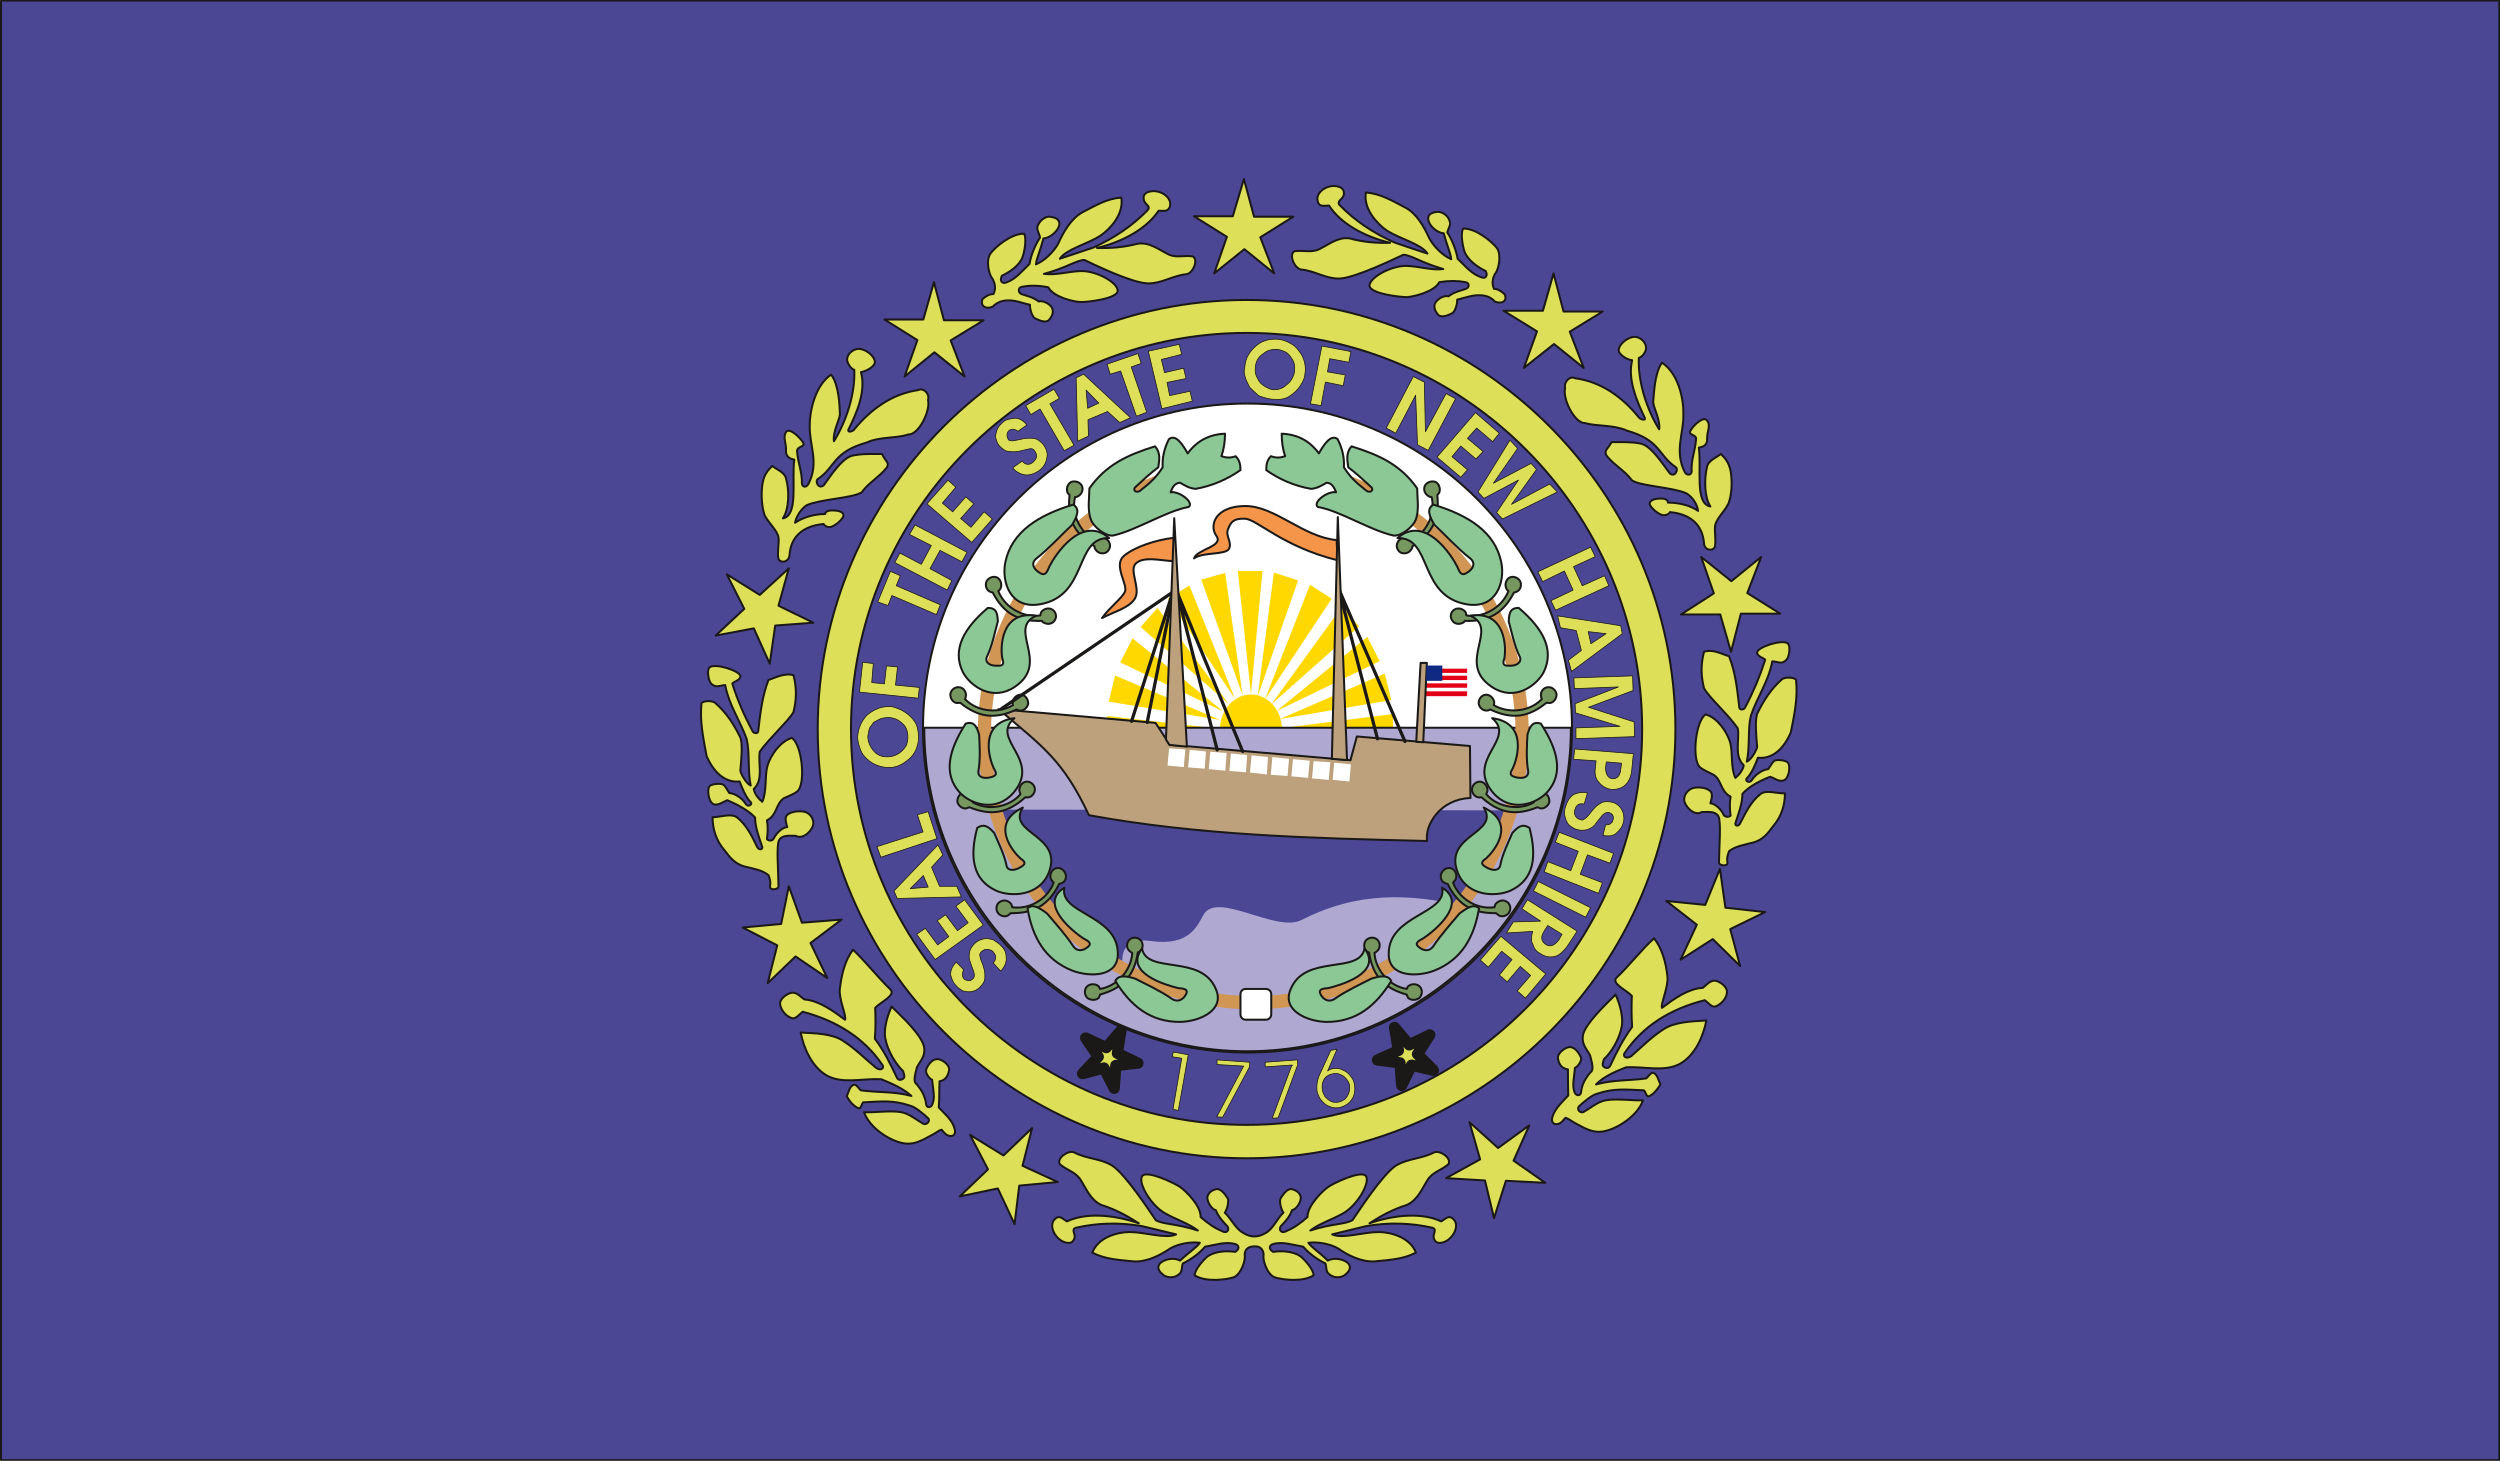
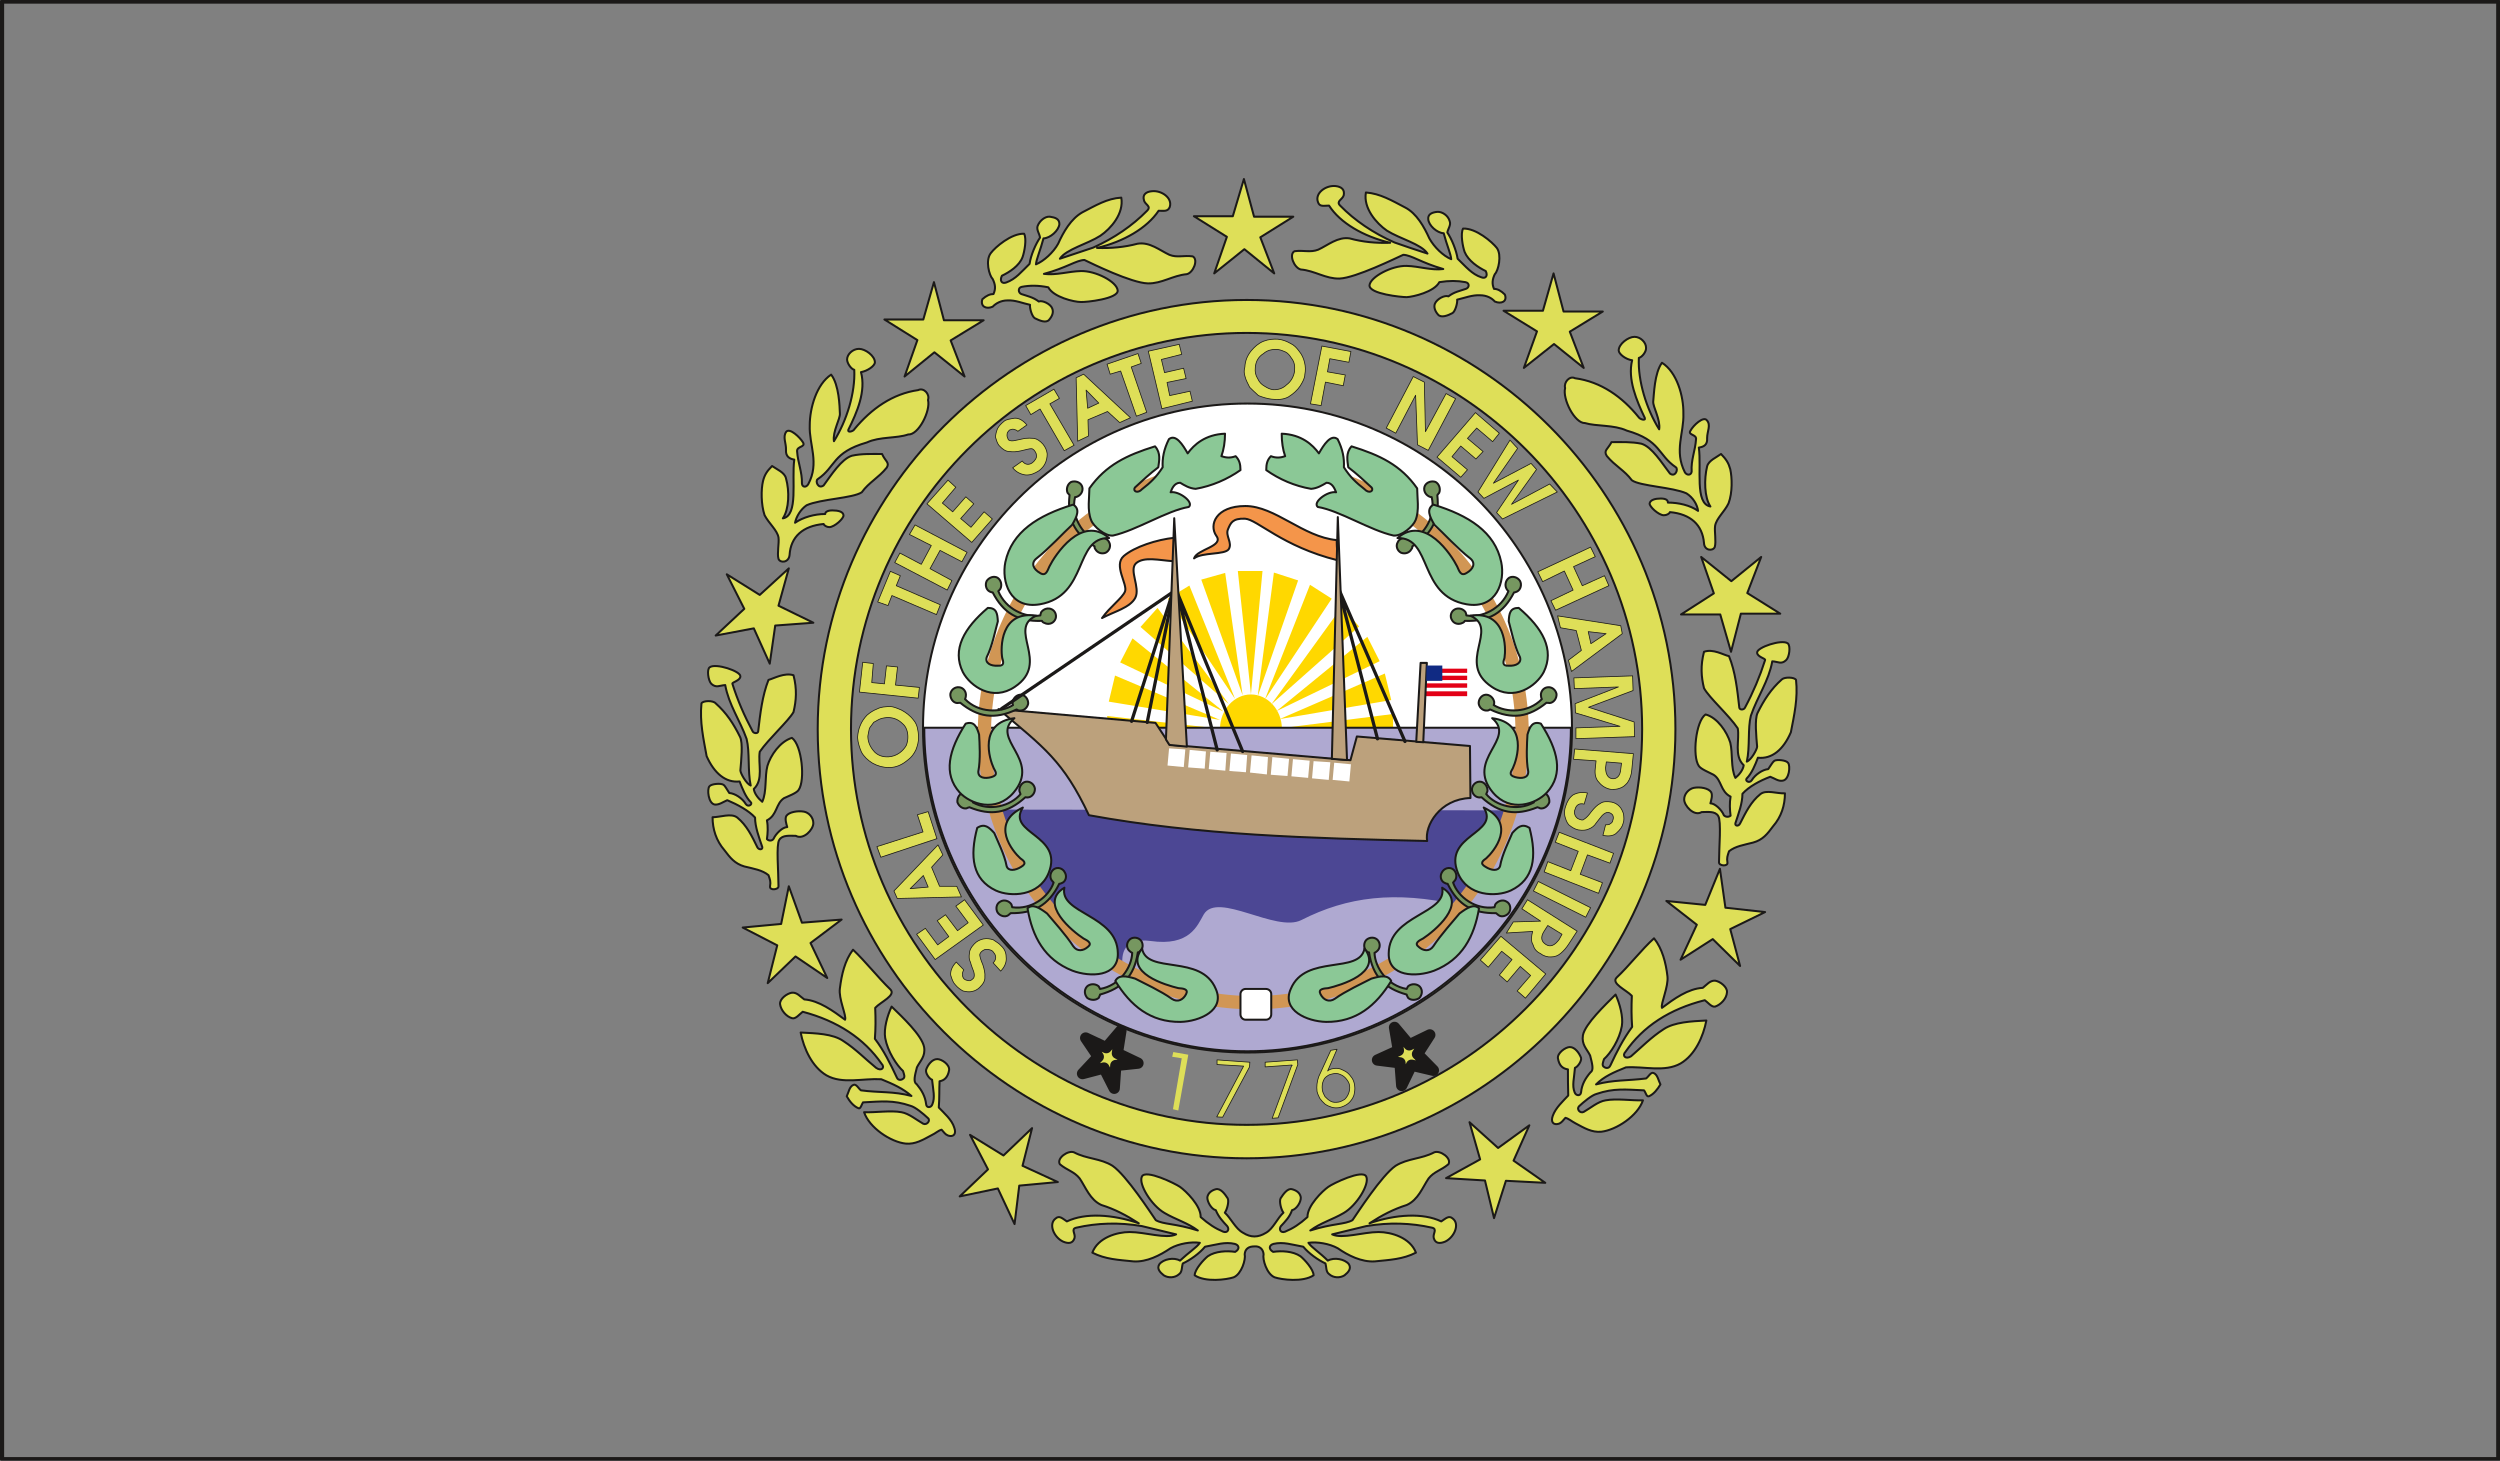
<svg xmlns="http://www.w3.org/2000/svg" xml:space="preserve" width="604.8" height="93.5mm" fill-rule="evenodd" stroke-linejoin="round" stroke-width="28.222" preserveAspectRatio="xMidYMid" version="1.2" viewBox="0 0 16002 9350">
  <rect x="0" y="0" width="16002" height="9350" fill="#808080" stroke="none" />
  <defs class="ClipPathGroup">
    <clipPath id="a" clipPathUnits="userSpaceOnUse">
      <path d="M0 0h16002v9350H0z" />
    </clipPath>
  </defs>
  <g class="SlideGroup">
    <g class="Slide" clip-path="url(#a)">
      <g class="Page">
        <g fill="none" class="com.sun.star.drawing.PolyPolygonShape">
          <path d="M-1-4h16007v9359H-1z" class="BoundingBox" />
          <path stroke="#1B1918" stroke-linejoin="miter" stroke-width="27" d="M13 10h15978v9330H13V10Z" />
        </g>
        <g class="com.sun.star.drawing.PolyPolygonShape">
-           <path fill="none" d="M12 10h15980v9331H12z" class="BoundingBox" />
-           <path fill="#4C4794" d="M13 10h15978v9330H13V10Zm0 0Z" />
-         </g>
+           </g>
        <g class="com.sun.star.drawing.ClosedBezierShape">
          <path fill="none" d="M4480 1139h7028v7061H4480z" class="BoundingBox" />
          <path fill="#DEDF58" d="M7980 2131c1390 0 2531 1144 2531 2536 0 1389-1141 2533-2531 2533-1387 0-2533-1144-2533-2533 0-1392 1146-2536 2533-2536Zm0 0Zm0-211c1507 0 2744 1238 2744 2747S9487 7414 7980 7414c-1506 0-2746-1238-2746-2747s1240-2747 2746-2747Zm0 0ZM6070 7269c33 10 53-10 38-51-15-51-66-94-99-129 5-64 2-112 5-168 30-5 53-25 61-71 5-36-48-71-76-71-33 0-61 38-71 68-6 21 20 59 38 64 7 66 20 114 2 157-7 23-38 26-40 0-6-51-28-89-61-129-23-13-11-56 2-107 20-41 56-69 46-130-15-76-140-193-208-259-28 59-51 143-41 201 15 86 74 175 114 211 8 25 13 38 3 48-8 8-33 18-43-7-41-87-82-171-140-247 5-68 5-124 2-198 36-39 135-80 97-118-79-76-160-180-239-254-53 69-73 160-84 247-10 66 44 176 33 201-76-56-167-123-261-130-26-18-46-46-79-43-33 5-79 40-76 73 5 39 40 80 76 90 23 8 48-25 69-41 223 59 393 171 505 333 23 23 0 51-35 26-69-56-130-120-209-171-68-48-178-50-274-55 20 104 74 220 165 274 102 58 234 18 351 25 76 31 139 59 193 107-115-31-204-20-323-36-15-10-30-43-48-35-26 10-31 48-43 73 17 31 43 64 76 77 12 5 20-26 28-38 119-6 193-16 304 22 31 8 82 51 112 79 18 15-7 46-30 36-41-23-92-66-140-74-69-13-165 3-239 0 33 99 170 191 267 201 61 5 107-23 165-54 26-12 43-30 64-35 17 18 22 30 43 38Zm0 0Zm1959 709c-36 0-59 15-62 50 8 33-20 127-71 148-46 15-180 33-249-13 0-38 59-102 84-122 48-33 122-36 175-28 31-18 26-43-2-51-64-15-117 5-191 18-35 43-96 86-142 107-8 23-3 53-23 68-28 26-71 26-99 8-25-20-46-43-28-71 25-33 94-46 132-23 56-53 107-84 127-114-56-8-134 5-188 35-68 46-152 89-236 84-97-10-180-13-264-56 35-96 157-132 239-132 99 0 233 46 297 15-71-17-145-35-219-53-147-25-287-20-419 10-38 8-5 38-12 66-11 36-39 38-74 23-59-28-94-112-48-147 25-23 45 0 73 18 117-56 292-46 460 12-79-51-155-91-239-117-73-33-101-114-139-170-36-45-79-51-127-91-23-38 53-92 91-76 81 43 170 38 246 86 89 61 247 305 277 348 48 28 125 20 269 66-63-48-144-71-213-112-84-48-168-185-145-233 23-49 214 45 244 66 36 25 135 121 132 193 51 45 94 73 145 94 28 10 41-16 25-36-28-30-55-58-73-102-26-5-56-53-54-83 5-28 28-44 54-51 30-8 58 30 76 58 10 18-3 71-18 92 38 35 69 104 117 129 49 31 95 31 146 0 46-25 73-94 112-129-16-21-28-74-18-92 18-28 45-66 73-58 28 7 51 23 56 51 3 30-28 78-56 83-15 44-43 72-71 102-15 20-2 46 26 36 51-21 94-49 144-94-2-72 97-168 133-193 28-21 221-115 243-66 23 48-61 185-144 233-69 41-150 64-214 112 145-46 221-38 270-66 30-43 187-287 276-348 77-48 165-43 247-86 38-16 114 38 91 76-48 40-91 46-127 91-38 56-66 137-140 170-83 26-160 66-238 117 167-58 343-68 459-12 28-18 49-41 74-18 46 35 10 119-48 147-36 15-64 13-74-23-7-28 26-58-12-66-133-30-272-35-420-10-73 18-147 36-218 53 63 31 198-15 297-15 81 0 203 36 239 132-84 43-168 46-264 56-84 5-170-38-236-84-54-30-133-43-188-35 20 30 71 61 124 114 41-23 109-10 135 23 17 28-3 51-28 71-28 18-71 18-99-8-21-15-16-45-23-68-46-21-107-64-142-107-74-13-127-33-191-18-28 8-33 33-2 51 53-8 127-5 175 28 25 20 84 84 84 122-69 46-204 28-249 13-51-21-79-115-71-148-3-35-28-53-59-50Zm0 0Zm1948-785c-33 10-53-10-38-51 18-51 66-94 99-130-2-63-2-111-2-167-33-5-56-23-64-71-5-33 48-72 76-72 33 0 61 39 72 69 5 20-21 58-39 64-5 66-20 114-2 157 8 23 38 25 41 0 5-51 27-89 61-129 22-13 10-56-3-107-20-41-56-69-46-130 15-73 142-193 209-260 27 59 50 143 40 202-15 86-73 175-114 211-8 25-13 38-3 48 8 8 33 18 44-8 40-86 81-167 139-246-5-69-5-125-2-199-36-38-135-79-97-117 79-74 160-180 239-251 53 66 76 157 86 243 8 66-45 176-35 202 76-57 167-123 261-128 26-20 46-48 79-46 33 5 79 41 76 74-2 41-40 80-76 92-23 5-48-29-66-41-226 57-396 168-508 331-23 23 0 51 36 28 68-59 129-122 208-173 68-46 178-51 274-56-20 104-73 221-165 275-102 58-234 17-350 25-77 31-140 58-191 109 112-30 201-23 320-38 15-10 31-43 48-35 26 10 31 48 44 73-18 31-44 64-74 76-15 6-20-25-31-38-119-5-193-15-304 23-31 8-82 51-112 79-18 18 7 48 30 36 41-23 92-67 140-74 69-13 165 2 239 0-33 99-170 190-267 201-61 5-107-23-165-54-25-13-43-30-64-35-17 17-22 30-43 38Zm0 0ZM4929 5673c-5 28 54 23 54 0 0-94-16-267 5-297 20-33 68-26 106-26 49 28 112-40 112-81 0-38-30-69-61-74-40-7-96 3-112 28-10 18 0 51 6 71-31 0-74 44-87 74-7 13-28 18-43 3 5-36 8-79 0-120 66-33 56-107 109-142 28-13 82-33 94-53 43-61 21-287-43-333-76 23-137 112-157 180-18 69-3 165-33 229-26-21-51-54-54-82 64-60 26-162 38-238 56-82 183-196 216-254 18-74 23-148 0-236-58-18-124 20-160 30-40 102-53 216-66 330-2 15-28 13-35 0-54-101-97-200-130-305-5-10 51-20 51-48 2-33-158-86-196-58-20 12-10 86 10 106 31 28 51 11 89 8 23 127 94 224 137 345 21 84 6 204 26 298-28-11-66-79-66-97 5-61 18-178-3-216-40-81-86-152-155-213-17-20-81-18-91 0-12 119 13 228 33 338 48 109 122 172 211 162 18 46 40 102 71 132 15 13-15 36-31 13-22-38-71-69-106-71-16-23-26-46-38-53-16-11-77-6-89 10-16 17-8 111 35 117 28 2 51-16 79-28 66 28 137 66 178 111 0 59 25 127 46 188 5 18-21 21-31 3-36-74-69-142-129-191-39-30-107-2-158-2 0 76 23 150 76 211 36 48 66 86 127 104 61 15 115 23 155 56 10 30 15 40 10 71Zm0 0Zm6128-153c5 28-54 23-54 0 0-94 16-264-5-297-20-33-68-25-106-25-49 30-112-41-112-81 0-36 30-67 61-74 41-8 96 2 112 28 10 20 0 51-5 71 30 0 73 43 86 76 8 10 28 15 43 3-5-38-7-82 0-122-66-33-56-107-109-140-28-15-81-36-94-56-43-61-20-287 43-330 76 20 137 112 158 180 17 69 2 163 33 226 25-20 50-53 53-81-64-61-25-162-38-236-56-84-183-196-216-257-18-73-23-144 0-233 58-21 124 20 160 28 41 101 53 215 66 330 3 15 28 15 36 0 53-99 96-201 129-305 5-10-51-20-51-48-2-33 158-87 196-59 20 16 10 89-10 107-31 30-51 10-89 8-23 127-94 223-137 348-21 81-5 200-26 294 28-10 66-79 66-96-5-61-17-176 3-216 40-81 86-153 155-214 18-17 81-15 91 3 13 117-12 226-33 335-48 112-122 173-211 163-17 46-40 101-71 132-15 15 16 35 31 13 23-38 71-69 106-72 16-22 26-43 39-53 15-10 76-5 88 13 16 18 8 109-35 114-28 5-51-15-79-25-66 25-137 63-178 109 0 61-25 127-45 188-5 18 20 23 30 2 36-71 69-139 130-188 38-30 106-2 157-5 0 77-23 150-76 211-36 49-66 87-127 104-61 16-114 23-155 56-10 31-15 41-10 71Zm0 0Zm-81-2019c-11 28-67 25-69-25-10-117-86-186-218-198-3 10-21 20-39 20-33 0-94-56-91-76 5-23 36-31 71-31 33 0 46 10 46 26 68 0 142 17 193 53-5-41-33-86-74-112-89-40-297-46-350-84-46-63-107-91-160-155-23-36 7-44 30-89 66 0 127-3 191 10 68 20 132 125 183 191 35 26 55-28 38-40-117-79-94-172-315-235-82-38-193-26-267-48-66 2-145-155-127-224-10-38 30-81 63-63 166 22 303 119 409 251 5 10 46 25 38 3-53-112-111-247-81-369-40-5-86-40-86-63 0-41 61-87 101-87 39 0 74 36 74 69 3 25-25 61-46 66-7 147 49 328 130 457 10-61-41-145-38-178 5-43 7-182 56-248 96 60 139 215 137 325 5 124-61 238 10 377 15 22 41 17 43-6-5-73 23-133 28-206 5-33-56-26-35-56 17-33 83-94 104-66 28 30 2 71 2 114 3 43-20 56-53 61 18 133-28 359 74 377-39-58-41-175-21-257 10-38 61-58 89-79 33 34 48 57 59 97 12 54 15 150-11 219-25 53-78 96-86 144-5 36 8 100-2 135Zm0 0Zm-5993 76c10 28 66 26 71-25 7-117 86-186 218-198 3 10 21 20 36 20 33 0 94-56 91-76-2-23-33-31-71-31-33 0-46 11-46 23-68 0-142 21-193 56 8-40 36-86 74-112 89-40 297-45 353-83 46-64 107-92 160-158 20-33-10-41-30-87-69 0-130-3-193 11-66 20-133 124-181 190-35 26-56-28-38-40 117-79 92-171 315-235 81-38 191-25 264-51 66 5 145-152 127-221 13-38-28-81-63-63-163 23-300 119-409 251-3 10-43 26-38 3 56-112 114-247 81-369 41-7 89-40 89-63 0-41-61-86-102-86-40 0-76 35-76 68 0 23 25 61 46 66 7 148-48 325-130 457-10-61 41-144 38-177-2-46-5-183-56-249-93 61-137 213-137 325-5 124 64 240-10 377-15 23-38 18-40-5 2-74-26-132-31-207-2-33 56-25 38-56-20-33-84-94-107-69-25 33 0 74-2 117-3 42 23 57 53 62-18 132 28 358-73 376 40-58 43-175 20-256-8-38-61-59-89-79-33 33-48 56-58 96-13 54-13 150 10 219 28 53 81 96 89 142 5 38-10 102 0 137Zm0 0Zm4649-1692c18 45-23 63-64 45-20-23-53-40-94-40-50-3-99 17-147 28 3 23-13 76-30 86-28 15-72 33-92 10-18-20-30-48-20-71 13-30 63-56 86-46 36-28 74-35 112-48 23-8 25-38-3-43-53-10-104-10-167 0-33 63-168 94-209 96-33 0-241-20-238-76 5-53 142-127 238-124 79 2 158 30 234 20-142-41-203-89-256-91-49 22-303 147-407 152-89 3-160-51-249-58-43-11-78-97-40-117 58-8 101 10 152-10 61-28 125-84 201-72 84 23 167 31 259 28-170-40-320-127-391-238-33 0-61 10-71-23-21-56 50-109 114-102 38 5 58 23 51 59-8 28-51 38-23 66 94 96 211 175 348 236 71 25 139 48 211 71-39-61-176-94-260-147-66-46-152-143-134-244 91 7 165 51 251 96 74 38 122 125 155 198 31 56 89 112 140 133-3-36-28-89-48-166-43-2-97-50-99-91-3-33 28-43 58-46 31-2 69 23 79 59 10 25-10 48-15 73 28 41 58 115 66 168 53 51 91 99 152 119 28 11 43-10 28-40-48-23-112-66-135-122-12-33-28-117-10-150 84-3 186 86 216 124 33 46 10 145-13 168-15 31-20 61-5 94 23 0 46 13 69 36Zm0 0Zm-3344 30c-15 48 26 66 66 48 21-22 54-40 94-40 51-3 97 18 145 28-3 23 13 76 31 86 30 15 71 33 91 10s30-48 20-73c-10-28-63-54-86-44-36-28-74-35-112-48-20-8-23-41 3-46 53-10 104-10 170 3 33 63 165 94 208 94 33 2 241-20 236-74-5-56-142-127-236-124-79 2-157 28-236 18 145-39 206-87 259-89 48 23 300 147 406 150 89 2 160-51 249-59 41-8 77-94 38-114-58-8-99 10-149-10-61-28-125-84-204-71-83 22-167 30-259 27 170-40 320-127 394-238 33 0 58 7 71-23 20-59-53-109-114-102-38 3-61 23-51 56 5 31 51 38 20 69-94 96-210 175-345 236-71 23-142 48-213 71 40-61 177-94 259-147 68-46 152-143 134-244-91 5-165 51-249 94-73 41-122 127-155 201-30 55-91 111-142 132 3-36 28-89 48-166 44-2 97-50 102-91 0-35-28-43-61-48-30-3-66 25-79 61-7 25 13 48 16 73-28 41-59 112-67 168-53 51-88 97-149 119-28 11-44-10-28-43 48-23 111-63 132-119 12-33 28-117 10-150-81-3-185 86-213 124-36 46-11 143 12 166 16 33 21 61 5 96-23 0-45 10-71 33Zm0 0Zm3301 5433 200-145-101 226 203 142-252-13-76 239-58-241-249-15 218-120-68-238 183 165Zm0 0Zm1374-1337 175 172-63-236 223-109-254-28-35-249-94 231-249-25 195 152-104 224 206-132Zm0 0Zm119-2291 191-155-89 231 211 132h-252l-63 244-69-239h-251l210-135-81-233 193 155Zm0 0ZM9947 2202l190 153-89-232 211-129h-251l-64-244-68 239h-252l214 132-84 234 193-153Zm0 0Zm-1982-607 191 155-89-231 211-132h-251l-65-241-71 238h-249l211 132-81 234 193-155Zm0 0Zm-1984 660 193 155-89-231 211-129h-254l-64-244-68 239h-249l211 132-82 233 191-155Zm0 0ZM4962 4004l244-18-223-109 66-239-186 170-211-132 112 221-183 171 244-46 102 226 35-244Zm0 0Zm130 2118 203 138-107-224 199-150-254 20-84-233-49 241-246 23 221 114-61 242 178-171Zm0 0Zm1432 1467 247-23-226-104 61-241-183 175-214-132 115 221-181 173 244-51 107 228 30-246Z" />
          <path fill="none" stroke="#1B1918" stroke-linecap="round" stroke-width="13" d="M7980 2131c1390 0 2531 1144 2531 2536 0 1389-1141 2533-2531 2533-1387 0-2533-1144-2533-2533 0-1392 1146-2536 2533-2536Z" />
          <path fill="none" stroke="#1B1918" stroke-linecap="round" stroke-width="13" d="M7980 1920c1507 0 2744 1238 2744 2747S9487 7414 7980 7414c-1506 0-2746-1238-2746-2747s1240-2747 2746-2747Z" />
          <path fill="none" stroke="#1B1918" stroke-linecap="round" stroke-width="13" d="M6070 7269c33 10 53-10 38-51-15-51-66-94-99-129 5-64 2-112 5-168 30-5 53-25 61-71 5-36-48-71-76-71-33 0-61 38-71 68-6 21 20 59 38 64 7 66 20 114 2 157-7 23-38 26-40 0-6-51-28-89-61-129-23-13-11-56 2-107 20-41 56-69 46-130-15-76-140-193-208-259-28 59-51 143-41 201 15 86 74 175 114 211 8 25 13 38 3 48-8 8-33 18-43-7-41-87-82-171-140-247 5-68 5-124 2-198 36-39 135-80 97-118-79-76-160-180-239-254-53 69-73 160-84 247-10 66 44 176 33 201-76-56-167-123-261-130-26-18-46-46-79-43-33 5-79 40-76 73 5 39 40 80 76 90 23 8 48-25 69-41 223 59 393 171 505 333 23 23 0 51-35 26-69-56-130-120-209-171-68-48-178-50-274-55 20 104 74 220 165 274 102 58 234 18 351 25 76 31 139 59 193 107-115-31-204-20-323-36-15-10-30-43-48-35-26 10-31 48-43 73 17 31 43 64 76 77 12 5 20-26 28-38 119-6 193-16 304 22 31 8 82 51 112 79 18 15-7 46-30 36-41-23-92-66-140-74-69-13-165 3-239 0 33 99 170 191 267 201 61 5 107-23 165-54 26-12 43-30 64-35 17 18 22 30 43 38Zm1959 709c-36 0-59 15-62 50 8 33-20 127-71 148-46 15-180 33-249-13 0-38 59-102 84-122 48-33 122-36 175-28 31-18 26-43-2-51-64-15-117 5-191 18-35 43-96 86-142 107-8 23-3 53-23 68-28 26-71 26-99 8-25-20-46-43-28-71 25-33 94-46 132-23 56-53 107-84 127-114-56-8-134 5-188 35-68 46-152 89-236 84-97-10-180-13-264-56 35-96 157-132 239-132 99 0 233 46 297 15-71-17-145-35-219-53-147-25-287-20-419 10-38 8-5 38-12 66-11 36-39 38-74 23-59-28-94-112-48-147 25-23 45 0 73 18 117-56 292-46 460 12-79-51-155-91-239-117-73-33-101-114-139-170-36-45-79-51-127-91-23-38 53-92 91-76 81 43 170 38 246 86 89 61 247 305 277 348 48 28 125 20 269 66-63-48-144-71-213-112-84-48-168-185-145-233 23-49 214 45 244 66 36 25 135 121 132 193 51 45 94 73 145 94 28 10 41-16 25-36-28-30-55-58-73-102-26-5-56-53-54-83 5-28 28-44 54-51 30-8 58 30 76 58 10 18-3 71-18 92 38 35 69 104 117 129 49 31 95 31 146 0 46-25 73-94 112-129-16-21-28-74-18-92 18-28 45-66 73-58 28 7 51 23 56 51 3 30-28 78-56 83-15 44-43 72-71 102-15 20-2 46 26 36 51-21 94-49 144-94-2-72 97-168 133-193 28-21 221-115 243-66 23 48-61 185-144 233-69 41-150 64-214 112 145-46 221-38 270-66 30-43 187-287 276-348 77-48 165-43 247-86 38-16 114 38 91 76-48 40-91 46-127 91-38 56-66 137-140 170-83 26-160 66-238 117 167-58 343-68 459-12 28-18 49-41 74-18 46 35 10 119-48 147-36 15-64 13-74-23-7-28 26-58-12-66-133-30-272-35-420-10-73 18-147 36-218 53 63 31 198-15 297-15 81 0 203 36 239 132-84 43-168 46-264 56-84 5-170-38-236-84-54-30-133-43-188-35 20 30 71 61 124 114 41-23 109-10 135 23 17 28-3 51-28 71-28 18-71 18-99-8-21-15-16-45-23-68-46-21-107-64-142-107-74-13-127-33-191-18-28 8-33 33-2 51 53-8 127-5 175 28 25 20 84 84 84 122-69 46-204 28-249 13-51-21-79-115-71-148-3-35-28-53-59-50Zm1948-785c-33 10-53-10-38-51 18-51 66-94 99-130-2-63-2-111-2-167-33-5-56-23-64-71-5-33 48-72 76-72 33 0 61 39 72 69 5 20-21 58-39 64-5 66-20 114-2 157 8 23 38 25 41 0 5-51 27-89 61-129 22-13 10-56-3-107-20-41-56-69-46-130 15-73 142-193 209-260 27 59 50 143 40 202-15 86-73 175-114 211-8 25-13 38-3 48 8 8 33 18 44-8 40-86 81-167 139-246-5-69-5-125-2-199-36-38-135-79-97-117 79-74 160-180 239-251 53 66 76 157 86 243 8 66-45 176-35 202 76-57 167-123 261-128 26-20 46-48 79-46 33 5 79 41 76 74-2 41-40 80-76 92-23 5-48-29-66-41-226 57-396 168-508 331-23 23 0 51 36 28 68-59 129-122 208-173 68-46 178-51 274-56-20 104-73 221-165 275-102 58-234 17-350 25-77 31-140 58-191 109 112-30 201-23 320-38 15-10 31-43 48-35 26 10 31 48 44 73-18 31-44 64-74 76-15 6-20-25-31-38-119-5-193-15-304 23-31 8-82 51-112 79-18 18 7 48 30 36 41-23 92-67 140-74 69-13 165 2 239 0-33 99-170 190-267 201-61 5-107-23-165-54-25-13-43-30-64-35-17 17-22 30-43 38ZM4929 5673c-5 28 54 23 54 0 0-94-16-267 5-297 20-33 68-26 106-26 49 28 112-40 112-81 0-38-30-69-61-74-40-7-96 3-112 28-10 18 0 51 6 71-31 0-74 44-87 74-7 13-28 18-43 3 5-36 8-79 0-120 66-33 56-107 109-142 28-13 82-33 94-53 43-61 21-287-43-333-76 23-137 112-157 180-18 69-3 165-33 229-26-21-51-54-54-82 64-60 26-162 38-238 56-82 183-196 216-254 18-74 23-148 0-236-58-18-124 20-160 30-40 102-53 216-66 330-2 15-28 13-35 0-54-101-97-200-130-305-5-10 51-20 51-48 2-33-158-86-196-58-20 12-10 86 10 106 31 28 51 11 89 8 23 127 94 224 137 345 21 84 6 204 26 298-28-11-66-79-66-97 5-61 18-178-3-216-40-81-86-152-155-213-17-20-81-18-91 0-12 119 13 228 33 338 48 109 122 172 211 162 18 46 40 102 71 132 15 13-15 36-31 13-22-38-71-69-106-71-16-23-26-46-38-53-16-11-77-6-89 10-16 17-8 111 35 117 28 2 51-16 79-28 66 28 137 66 178 111 0 59 25 127 46 188 5 18-21 21-31 3-36-74-69-142-129-191-39-30-107-2-158-2 0 76 23 150 76 211 36 48 66 86 127 104 61 15 115 23 155 56 10 30 15 40 10 71Zm6128-153c5 28-54 23-54 0 0-94 16-264-5-297-20-33-68-25-106-25-49 30-112-41-112-81 0-36 30-67 61-74 41-8 96 2 112 28 10 20 0 51-5 71 30 0 73 43 86 76 8 10 28 15 43 3-5-38-7-82 0-122-66-33-56-107-109-140-28-15-81-36-94-56-43-61-20-287 43-330 76 20 137 112 158 180 17 69 2 163 33 226 25-20 50-53 53-81-64-61-25-162-38-236-56-84-183-196-216-257-18-73-23-144 0-233 58-21 124 20 160 28 41 101 53 215 66 330 3 15 28 15 36 0 53-99 96-201 129-305 5-10-51-20-51-48-2-33 158-87 196-59 20 16 10 89-10 107-31 30-51 10-89 8-23 127-94 223-137 348-21 81-5 200-26 294 28-10 66-79 66-96-5-61-17-176 3-216 40-81 86-153 155-214 18-17 81-15 91 3 13 117-12 226-33 335-48 112-122 173-211 163-17 46-40 101-71 132-15 15 16 35 31 13 23-38 71-69 106-72 16-22 26-43 39-53 15-10 76-5 88 13 16 18 8 109-35 114-28 5-51-15-79-25-66 25-137 63-178 109 0 61-25 127-45 188-5 18 20 23 30 2 36-71 69-139 130-188 38-30 106-2 157-5 0 77-23 150-76 211-36 49-66 87-127 104-61 16-114 23-155 56-10 31-15 41-10 71Zm-81-2019c-11 28-67 25-69-25-10-117-86-186-218-198-3 10-21 20-39 20-33 0-94-56-91-76 5-23 36-31 71-31 33 0 46 10 46 26 68 0 142 17 193 53-5-41-33-86-74-112-89-40-297-46-350-84-46-63-107-91-160-155-23-36 7-44 30-89 66 0 127-3 191 10 68 20 132 125 183 191 35 26 55-28 38-40-117-79-94-172-315-235-82-38-193-26-267-48-66 2-145-155-127-224-10-38 30-81 63-63 166 22 303 119 409 251 5 10 46 25 38 3-53-112-111-247-81-369-40-5-86-40-86-63 0-41 61-87 101-87 39 0 74 36 74 69 3 25-25 61-46 66-7 147 49 328 130 457 10-61-41-145-38-178 5-43 7-182 56-248 96 60 139 215 137 325 5 124-61 238 10 377 15 22 41 17 43-6-5-73 23-133 28-206 5-33-56-26-35-56 17-33 83-94 104-66 28 30 2 71 2 114 3 43-20 56-53 61 18 133-28 359 74 377-39-58-41-175-21-257 10-38 61-58 89-79 33 34 48 57 59 97 12 54 15 150-11 219-25 53-78 96-86 144-5 36 8 100-2 135Zm-5993 76c10 28 66 26 71-25 7-117 86-186 218-198 3 10 21 20 36 20 33 0 94-56 91-76-2-23-33-31-71-31-33 0-46 11-46 23-68 0-142 21-193 56 8-40 36-86 74-112 89-40 297-45 353-83 46-64 107-92 160-158 20-33-10-41-30-87-69 0-130-3-193 11-66 20-133 124-181 190-35 26-56-28-38-40 117-79 92-171 315-235 81-38 191-25 264-51 66 5 145-152 127-221 13-38-28-81-63-63-163 23-300 119-409 251-3 10-43 26-38 3 56-112 114-247 81-369 41-7 89-40 89-63 0-41-61-86-102-86-40 0-76 35-76 68 0 23 25 61 46 66 7 148-48 325-130 457-10-61 41-144 38-177-2-46-5-183-56-249-93 61-137 213-137 325-5 124 64 240-10 377-15 23-38 18-40-5 2-74-26-132-31-207-2-33 56-25 38-56-20-33-84-94-107-69-25 33 0 74-2 117-3 42 23 57 53 62-18 132 28 358-73 376 40-58 43-175 20-256-8-38-61-59-89-79-33 33-48 56-58 96-13 54-13 150 10 219 28 53 81 96 89 142 5 38-10 102 0 137Zm4649-1692c18 45-23 63-64 45-20-23-53-40-94-40-50-3-99 17-147 28 3 23-13 76-30 86-28 15-72 33-92 10-18-20-30-48-20-71 13-30 63-56 86-46 36-28 74-35 112-48 23-8 25-38-3-43-53-10-104-10-167 0-33 63-168 94-209 96-33 0-241-20-238-76 5-53 142-127 238-124 79 2 158 30 234 20-142-41-203-89-256-91-49 22-303 147-407 152-89 3-160-51-249-58-43-11-78-97-40-117 58-8 101 10 152-10 61-28 125-84 201-72 84 23 167 31 259 28-170-40-320-127-391-238-33 0-61 10-71-23-21-56 50-109 114-102 38 5 58 23 51 59-8 28-51 38-23 66 94 96 211 175 348 236 71 25 139 48 211 71-39-61-176-94-260-147-66-46-152-143-134-244 91 7 165 51 251 96 74 38 122 125 155 198 31 56 89 112 140 133-3-36-28-89-48-166-43-2-97-50-99-91-3-33 28-43 58-46 31-2 69 23 79 59 10 25-10 48-15 73 28 41 58 115 66 168 53 51 91 99 152 119 28 11 43-10 28-40-48-23-112-66-135-122-12-33-28-117-10-150 84-3 186 86 216 124 33 46 10 145-13 168-15 31-20 61-5 94 23 0 46 13 69 36Zm-3344 30c-15 48 26 66 66 48 21-22 54-40 94-40 51-3 97 18 145 28-3 23 13 76 31 86 30 15 71 33 91 10s30-48 20-73c-10-28-63-54-86-44-36-28-74-35-112-48-20-8-23-41 3-46 53-10 104-10 170 3 33 63 165 94 208 94 33 2 241-20 236-74-5-56-142-127-236-124-79 2-157 28-236 18 145-39 206-87 259-89 48 23 300 147 406 150 89 2 160-51 249-59 41-8 77-94 38-114-58-8-99 10-149-10-61-28-125-84-204-71-83 22-167 30-259 27 170-40 320-127 394-238 33 0 58 7 71-23 20-59-53-109-114-102-38 3-61 23-51 56 5 31 51 38 20 69-94 96-210 175-345 236-71 23-142 48-213 71 40-61 177-94 259-147 68-46 152-143 134-244-91 5-165 51-249 94-73 41-122 127-155 201-30 55-91 111-142 132 3-36 28-89 48-166 44-2 97-50 102-91 0-35-28-43-61-48-30-3-66 25-79 61-7 25 13 48 16 73-28 41-59 112-67 168-53 51-88 97-149 119-28 11-44-10-28-43 48-23 111-63 132-119 12-33 28-117 10-150-81-3-185 86-213 124-36 46-11 143 12 166 16 33 21 61 5 96-23 0-45 10-71 33Z" />
          <path fill="none" stroke="#1B1918" stroke-linecap="round" stroke-width="13" d="m9589 7348 200-145-101 226 203 142-252-13-76 239-58-241-249-15 218-120-68-238 183 165Zm1374-1337 175 172-63-236 223-109-254-28-35-249-94 231-249-25 195 152-104 224 206-132Zm119-2291 191-155-89 231 211 132h-252l-63 244-69-239h-251l210-135-81-233 193 155ZM9947 2202l190 153-89-232 211-129h-251l-64-244-68 239h-252l214 132-84 234 193-153Zm-1982-607 191 155-89-231 211-132h-251l-65-241-71 238h-249l211 132-81 234 193-155Zm-1984 660 193 155-89-231 211-129h-254l-64-244-68 239h-249l211 132-82 233 191-155ZM4962 4004l244-18-223-109 66-239-186 170-211-132 112 221-183 171 244-46 102 226 35-244Zm130 2118 203 138-107-224 199-150-254 20-84-233-49 241-246 23 221 114-61 242 178-171Zm1432 1467 247-23-226-104 61-241-183 175-214-132 115 221-181 173 244-51 107 228 30-246Z" />
        </g>
        <g class="com.sun.star.drawing.ClosedBezierShape">
          <path fill="none" d="M5901 2576h4169v4169H5901z" class="BoundingBox" />
          <path fill="#FFF" d="M7984 2583c1146 0 2078 932 2078 2076 0 1146-932 2078-2078 2078-1144 0-2076-932-2076-2078 0-1144 932-2076 2076-2076Z" />
          <path fill="none" stroke="#1B1918" stroke-linecap="round" stroke-width="13" d="M7984 2583c1146 0 2078 932 2078 2076 0 1146-932 2078-2078 2078-1144 0-2076-932-2076-2078 0-1144 932-2076 2076-2076Z" />
        </g>
        <g class="com.sun.star.drawing.ClosedBezierShape">
          <path fill="none" d="M5486 2168h4981v4225H5486z" class="BoundingBox" />
          <path fill="#DEDF58" d="M6271 6320c23-23 35-43 33-68 2-21-3-46-13-77-13-30-18-48-20-63 2-13 10-23 30-33 10-3 21-3 31 0 12 2 23 8 28 18 18 20 18 45-3 66l48 53c23-23 36-51 36-79 0-35-8-61-33-83-13-16-33-26-51-39-20-5-38-10-63-5-21 5-41 13-59 33-20 21-30 41-30 59-3 20-3 40 7 58 5 21 13 38 21 61 5 18 5 36-5 43-8 8-18 16-28 13-16-3-23-5-31-13-5-7-10-17-7-25-3-8 0-20 7-31l-48-50c-28 28-38 58-36 83 8 28 16 49 31 64 15 18 33 30 48 38 20 5 41 8 59 3 17-3 35-13 48-26Zm0 0Zm-285-178 308-221-120-162-56 41 79 106-68 51-77-102-53 38 74 102-71 53-79-106-56 38 119 162Zm0 0Zm-243-391 411-10-30-68h-110l-51-122 72-79-31-64-282 295 21 48Zm0 0Zm83-63 84-84 31 74-115 10Zm0 0Zm-188-201 359-119-56-173-69 20 36 110-295 94 25 68Zm0 0Zm54-574c23 0 43-5 63-13 23-10 41-23 59-38 20-15 35-35 48-61 10-25 18-53 18-84-3-43-8-78-31-106-23-31-51-51-79-66-30-13-53-23-76-23-28 2-53 2-78 15-26 10-46 23-67 41-17 18-33 40-43 66-10 23-15 48-17 76 2 33 12 64 25 94 15 28 41 53 71 71 33 18 66 28 107 28Zm0 0Zm-3-69c-40 3-76-10-99-40-23-28-35-59-35-92 2-17 7-33 10-50 7-13 20-26 28-39 12-5 28-17 43-22s33-8 48-8c36 0 66 13 92 38 25 20 35 53 35 86 0 16-2 33-10 54-10 18-25 35-43 48-21 15-43 23-69 25Zm0 0Zm-188-414 376 39 8-69-153-15 13-116-71-7-13 115-81-8 10-122-68-8-21 191Zm0 0Zm183-554 25-64 285 122 25-63-282-122 26-64-64-28-81 196 66 23Zm0 0Zm43-275 336 176 30-61-140-76 64-117 140 73 33-61-333-175-36 61 140 71-64 120-137-72-33 61Zm0 0Zm206-376 287 247 132-150-53-46-84 99-66-56 84-94-51-45-84 96-66-56 86-101-50-46-135 152Zm0 0Zm462-373c21 23 43 38 64 38 23 3 48 3 79-5 30-7 50-13 63-13s23 13 31 31c2 10 5 23-3 35-5 8-13 18-20 23-21 16-46 16-66-10l-61 43c20 26 48 41 81 46 33 3 61-10 89-28 15-13 28-25 38-46 8-17 13-38 13-61-3-22-11-43-28-63-18-20-38-33-56-36-18-2-41-2-59 0-20 5-40 8-61 13-20 5-38 3-45-5-5-10-10-23-8-33 0-13 8-20 15-28 8-2 18-8 28-5 5 3 18 3 26 13l58-41c-25-30-53-46-81-43-28 5-51 7-66 20-18 15-31 28-41 46-7 18-13 38-13 56 6 20 11 38 23 53Zm0 0Zm203-198 59-36 155 267 63-35-155-265 61-35-35-59-181 105 33 58Zm0 0Zm290-236 10 406 69-33-3-104 125-53 78 71 69-31-300-279-48 23Zm0 0Zm64 79 81 83-71 33-10-116Zm0 0Zm154-102 67-20 101 289 66-25-99-290 64-23-21-63-198 68 20 64Zm0 0Zm244-147 87 368 195-48-15-64-130 28-17-84 122-25-16-66-122 28-20-84 130-33-16-64-198 44Zm0 0Zm618 101c-6 21-6 41 2 64 5 20 16 40 29 66 15 15 36 35 56 53 25 10 56 20 84 23 43 5 78 2 109-15 33-21 56-43 74-69 17-28 30-51 30-74 5-25 5-50-2-78-6-26-18-51-33-69-18-25-33-41-59-53-23-13-48-23-79-26-28-1-58 0-91 13s-58 36-79 61c-25 31-39 64-41 104Zm0 0Zm67 5c2-40 20-71 53-91 25-23 58-28 91-26 21 3 36 11 49 16 15 7 28 23 35 35 10 13 18 26 21 41 5 15 2 33 2 48-5 33-23 66-51 86-23 23-56 34-89 31-17-3-33-10-53-23-18-10-33-25-43-48-13-20-18-43-15-69Zm0 0Zm426-139-73 370 68 11 28-150 114 23 13-69-114-20 15-84 122 23 13-69-186-35Zm0 0Zm585 195-173 330 61 33 127-243 12 317 69 36 175-331-61-33-132 244-7-317-71-36Zm0 0Zm398 231-246 285 152 129 43-48-99-84 56-68 97 83 46-48-100-84 59-66 102 87 43-54-153-132Zm0 0Zm221 176-205 332 38 41 221-117-140 208 38 41 351-173-49-51-244 130 160-223-35-39-241 127 155-223-49-53Zm0 0Zm516 685-338 158 31 63 139-68 56 122-142 68 30 61 341-157-28-64-142 64-56-122 139-64-30-61Zm0 0Zm193 503-404-63 18 76 101 18 33 127-83 63 20 72 325-242-10-51Zm0 0Zm-94 51-97 64-17-77 114 13Zm0 0Zm-206 283 3 69 282-11-277 107 2 59 285 86-282 10v69l376-13-3-94-292-94 285-107-3-94-376 13Zm0 0Zm5 455-7 66 144 10-5 48c-5 38 3 69 23 89 18 23 46 41 79 46 18 0 36 0 56-8 18-5 33-18 48-35 15-23 26-49 28-84l10-102-376-30Zm0 0Zm203 83 97 8-5 38c-3 43-25 64-53 61-28-2-44-28-44-71l5-36Zm0 0Zm34 257c-28-5-54-5-72 8-20 10-38 28-58 53-18 25-33 41-46 48-7 10-25 5-43-5-8-7-15-15-18-28-2-10-2-20 3-30 7-28 28-41 58-33l21-71c-33-8-64-3-92 12-25 18-38 43-48 74-8 20-8 43-5 61 5 18 10 38 25 56 18 15 38 28 61 33 28 5 51 2 66-5 21-8 38-21 48-38 11-13 23-31 39-49 12-12 27-22 40-20 13 3 23 10 28 18 5 13 5 20 0 33 0 7-7 18-15 20-5 8-15 8-31 8l-17 68c38 8 71 3 89-17 20-18 35-38 40-59 8-20 5-40 3-61-5-15-13-35-26-48-15-15-28-23-50-28Zm0 0Zm12 328-348-135-25 64 147 58-48 124-147-58-23 66 348 137 25-68-142-54 46-124 144 53 23-63Zm0 0Zm-147 348-335-168-31 61 335 168 31-61Zm0 0Zm-140 233 54-83-318-201-36 58 120 79-175 5-44 71 168-10c-8 31-13 61 3 86 7 26 22 44 48 56 20 16 46 23 68 21 23 0 44-8 61-23 21-18 36-36 51-59Zm0 0Zm-43-63-18 33c-28 38-56 51-84 33-30-18-38-46-12-86l23-36 91 56Zm0 0Zm-104 254-287-241-132 152 51 46 86-102 66 53-81 99 50 44 84-99 66 58-86 99 53 46 130-155Z" />
          <path fill="none" stroke="#1B1918" stroke-linecap="round" stroke-width="5" d="M6271 6320c23-23 35-43 33-68 2-21-3-46-13-77-13-30-18-48-20-63 2-13 10-23 30-33 10-3 21-3 31 0 12 2 23 8 28 18 18 20 18 45-3 66l48 53c23-23 36-51 36-79 0-35-8-61-33-83-13-16-33-26-51-39-20-5-38-10-63-5-21 5-41 13-59 33-20 21-30 41-30 59-3 20-3 40 7 58 5 21 13 38 21 61 5 18 5 36-5 43-8 8-18 16-28 13-16-3-23-5-31-13-5-7-10-17-7-25-3-8 0-20 7-31l-48-50c-28 28-38 58-36 83 8 28 16 49 31 64 15 18 33 30 48 38 20 5 41 8 59 3 17-3 35-13 48-26Zm-285-178 308-221-120-162-56 41 79 106-68 51-77-102-53 38 74 102-71 53-79-106-56 38 119 162Zm-243-391 411-10-30-68h-110l-51-122 72-79-31-64-282 295 21 48Z" />
          <path fill="none" stroke="#1B1918" stroke-linecap="round" stroke-width="5" d="m5826 5688 84-84 31 74-115 10Zm-188-201 359-119-56-173-69 20 36 110-295 94 25 68Zm54-574c23 0 43-5 63-13 23-10 41-23 59-38 20-15 35-35 48-61 10-25 18-53 18-84-3-43-8-78-31-106-23-31-51-51-79-66-30-13-53-23-76-23-28 2-53 2-78 15-26 10-46 23-67 41-17 18-33 40-43 66-10 23-15 48-17 76 2 33 12 64 25 94 15 28 41 53 71 71 33 18 66 28 107 28Z" />
          <path fill="none" stroke="#1B1918" stroke-linecap="round" stroke-width="5" d="M5689 4844c-40 3-76-10-99-40-23-28-35-59-35-92 2-17 7-33 10-50 7-13 20-26 28-39 12-5 28-17 43-22s33-8 48-8c36 0 66 13 92 38 25 20 35 53 35 86 0 16-2 33-10 54-10 18-25 35-43 48-21 15-43 23-69 25Zm-188-414 376 39 8-69-153-15 13-116-71-7-13 115-81-8 10-122-68-8-21 191Zm183-554 25-64 285 122 25-63-282-122 26-64-64-28-81 196 66 23Zm43-275 336 176 30-61-140-76 64-117 140 73 33-61-333-175-36 61 140 71-64 120-137-72-33 61Zm206-376 287 247 132-150-53-46-84 99-66-56 84-94-51-45-84 96-66-56 86-101-50-46-135 152Zm462-373c21 23 43 38 64 38 23 3 48 3 79-5 30-7 50-13 63-13s23 13 31 31c2 10 5 23-3 35-5 8-13 18-20 23-21 16-46 16-66-10l-61 43c20 26 48 41 81 46 33 3 61-10 89-28 15-13 28-25 38-46 8-17 13-38 13-61-3-22-11-43-28-63-18-20-38-33-56-36-18-2-41-2-59 0-20 5-40 8-61 13-20 5-38 3-45-5-5-10-10-23-8-33 0-13 8-20 15-28 8-2 18-8 28-5 5 3 18 3 26 13l58-41c-25-30-53-46-81-43-28 5-51 7-66 20-18 15-31 28-41 46-7 18-13 38-13 56 6 20 11 38 23 53Zm203-198 59-36 155 267 63-35-155-265 61-35-35-59-181 105 33 58Zm290-236 10 406 69-33-3-104 125-53 78 71 69-31-300-279-48 23Z" />
          <path fill="none" stroke="#1B1918" stroke-linecap="round" stroke-width="5" d="m6952 2497 81 83-71 33-10-116Zm154-102 67-20 101 289 66-25-99-290 64-23-21-63-198 68 20 64Zm244-147 87 368 195-48-15-64-130 28-17-84 122-25-16-66-122 28-20-84 130-33-16-64-198 44Zm618 101c-6 21-6 41 2 64 5 20 16 40 29 66 15 15 36 35 56 53 25 10 56 20 84 23 43 5 78 2 109-15 33-21 56-43 74-69 17-28 30-51 30-74 5-25 5-50-2-78-6-26-18-51-33-69-18-25-33-41-59-53-23-13-48-23-79-26-28-1-58 0-91 13s-58 36-79 61c-25 31-39 64-41 104Z" />
          <path fill="none" stroke="#1B1918" stroke-linecap="round" stroke-width="5" d="M8035 2354c2-40 20-71 53-91 25-23 58-28 91-26 21 3 36 11 49 16 15 7 28 23 35 35 10 13 18 26 21 41 5 15 2 33 2 48-5 33-23 66-51 86-23 23-56 34-89 31-17-3-33-10-53-23-18-10-33-25-43-48-13-20-18-43-15-69Zm426-139-73 370 68 11 28-150 114 23 13-69-114-20 15-84 122 23 13-69-186-35Zm585 195-173 330 61 33 127-243 12 317 69 36 175-331-61-33-132 244-7-317-71-36Zm398 231-246 285 152 129 43-48-99-84 56-68 97 83 46-48-100-84 59-66 102 87 43-54-153-132Zm221 176-205 332 38 41 221-117-140 208 38 41 351-173-49-51-244 130 160-223-35-39-241 127 155-223-49-53Zm516 685-338 158 31 63 139-68 56 122-142 68 30 61 341-157-28-64-142 64-56-122 139-64-30-61Zm193 503-404-63 18 76 101 18 33 127-83 63 20 72 325-242-10-51Z" />
          <path fill="none" stroke="#1B1918" stroke-linecap="round" stroke-width="5" d="m10280 4056-97 64-17-77 114 13Zm-206 283 3 69 282-11-277 107 2 59 285 86-282 10v69l376-13-3-94-292-94 285-107-3-94-376 13Zm5 455-7 66 144 10-5 48c-5 38 3 69 23 89 18 23 46 41 79 46 18 0 36 0 56-8 18-5 33-18 48-35 15-23 26-49 28-84l10-102-376-30Z" />
          <path fill="none" stroke="#1B1918" stroke-linecap="round" stroke-width="5" d="m10282 4877 97 8-5 38c-3 43-25 64-53 61-28-2-44-28-44-71l5-36Zm34 257c-28-5-54-5-72 8-20 10-38 28-58 53-18 25-33 41-46 48-7 10-25 5-43-5-8-7-15-15-18-28-2-10-2-20 3-30 7-28 28-41 58-33l21-71c-33-8-64-3-92 12-25 18-38 43-48 74-8 20-8 43-5 61 5 18 10 38 25 56 18 15 38 28 61 33 28 5 51 2 66-5 21-8 38-21 48-38 11-13 23-31 39-49 12-12 27-22 40-20 13 3 23 10 28 18 5 13 5 20 0 33 0 7-7 18-15 20-5 8-15 8-31 8l-17 68c38 8 71 3 89-17 20-18 35-38 40-59 8-20 5-40 3-61-5-15-13-35-26-48-15-15-28-23-50-28Zm12 328-348-135-25 64 147 58-48 124-147-58-23 66 348 137 25-68-142-54 46-124 144 53 23-63Zm-147 348-335-168-31 61 335 168 31-61Zm-140 233 54-83-318-201-36 58 120 79-175 5-44 71 168-10c-8 31-13 61 3 86 7 26 22 44 48 56 20 16 46 23 68 21 23 0 44-8 61-23 21-18 36-36 51-59Z" />
          <path fill="none" stroke="#1B1918" stroke-linecap="round" stroke-width="5" d="m9998 5980-18 33c-28 38-56 51-84 33-30-18-38-46-12-86l23-36 91 56Zm-104 254-287-241-132 152 51 46 86-102 66 53-81 99 50 44 84-99 66 58-86 99 53 46 130-155Z" />
        </g>
        <g class="com.sun.star.drawing.PolyPolygonShape">
          <path fill="none" d="M7500 6731h110v381h-110z" class="BoundingBox" />
          <path fill="#DEDF58" d="m7564 6774-61-10 7-30 96 17-64 357-34-8 56-326Z" />
-           <path fill="none" stroke="#1B1918" stroke-linecap="round" stroke-width="5" d="m7564 6774-61-10 7-30 96 17-64 357-34-8 56-326Z" />
        </g>
        <g class="com.sun.star.drawing.PolyPolygonShape">
          <path fill="none" d="M7785 6781h219v374h-219z" class="BoundingBox" />
          <path fill="#DEDF58" d="m7788 7149 172-325-170-10v-30l210 15-2 30-172 322-38-2Z" />
          <path fill="none" stroke="#1B1918" stroke-linecap="round" stroke-width="5" d="m7788 7149 172-325-170-10v-30l210 15-2 30-172 322-38-2Z" />
        </g>
        <g class="com.sun.star.drawing.PolyPolygonShape">
          <path fill="none" d="M8095 6781h216v381h-216z" class="BoundingBox" />
          <path fill="#DEDF58" d="m8143 7158 126-341-171 12v-30l206-15 3 30-126 341-38 3Z" />
          <path fill="none" stroke="#1B1918" stroke-linecap="round" stroke-width="5" d="m8143 7158 126-341-171 12v-30l206-15 3 30-126 341-38 3Z" />
        </g>
        <g class="com.sun.star.drawing.ClosedBezierShape">
          <path fill="none" d="M8425 6713h251v382h-251z" class="BoundingBox" />
          <path fill="#DEDF58" d="m8441 6891 77-168 40-7-60 139c7-7 20-13 35-15 15-3 31-3 46 2 15 6 30 13 44 23 13 11 23 23 33 38 8 14 13 29 15 47 3 20 0 41-5 61-7 20-20 38-35 51-16 13-37 23-60 28-18 2-33 2-48-3s-28-10-42-20c-12-10-23-23-33-36-7-15-15-30-18-45-4-33 0-64 11-95Zm0 0Zm30 26c-7 15-10 36-7 59 2 15 10 30 17 43 11 12 24 23 37 30 15 8 30 8 51 5 12-2 25-10 38-17 11-11 21-26 26-41s8-31 5-48c-2-16-10-28-20-41-11-14-24-24-39-29-15-8-31-8-46-5-13 3-25 5-35 13-12 7-22 17-27 31Z" />
          <path fill="none" stroke="#1B1918" stroke-linecap="round" stroke-width="5" d="m8441 6891 77-168 40-7-60 139c7-7 20-13 35-15 15-3 31-3 46 2 15 6 30 13 44 23 13 11 23 23 33 38 8 14 13 29 15 47 3 20 0 41-5 61-7 20-20 38-35 51-16 13-37 23-60 28-18 2-33 2-48-3s-28-10-42-20c-12-10-23-23-33-36-7-15-15-30-18-45-4-33 0-64 11-95Z" />
          <path fill="none" stroke="#1B1918" stroke-linecap="round" stroke-width="5" d="M8471 6917c-7 15-10 36-7 59 2 15 10 30 17 43 11 12 24 23 37 30 15 8 30 8 51 5 12-2 25-10 38-17 11-11 21-26 26-41s8-31 5-48c-2-16-10-28-20-41-11-14-24-24-39-29-15-8-31-8-46-5-13 3-25 5-35 13-12 7-22 17-27 31Z" />
        </g>
        <g class="com.sun.star.drawing.PolyPolygonShape">
          <path fill="none" d="M6893 6540h2319v463H6893z" class="BoundingBox" />
          <path fill="#DEDF58" d="m9035 6818-63 130-11-145-144-18 134-61-25-148 94 112 132-64-79 123 102 104-140-33Zm0 0Zm-1969 18 66 130 10-146 142-15-132-63 23-146-94 110-132-62 81 120-101 108 137-36Z" />
          <path fill="none" stroke="#1B1918" stroke-linecap="round" stroke-width="72" d="m9035 6818-63 130-11-145-144-18 134-61-25-148 94 112 132-64-79 123 102 104-140-33Zm-1969 18 66 130 10-146 142-15-132-63 23-146-94 110-132-62 81 120-101 108 137-36Z" />
        </g>
        <g class="com.sun.star.drawing.ClosedBezierShape">
          <path fill="none" d="M7087 3655h1831v1104H7087z" class="BoundingBox" />
          <path fill="#FFD800" d="m8050 4458 104-793 155 50-259 743Zm0 0Zm46 20 289-735 139 89-428 646Zm0 0Zm41 31 453-626 109 127-562 499Zm0 0Zm33 43 582-476 79 156-661 320Zm0 0Zm20 51 674-292 41 170-715 122Zm0 0Zm10 58 717-91v175l-717-84Zm0 0Zm-396 3-717 94v-175l717 81Zm0 0Zm5-56-712-117 40-167 672 284Zm0 0Zm23-53-662-315 79-154 583 469Zm0 0Zm33-49-565-493 109-122 456 615Zm0 0Zm40-33-430-641 138-84 292 725Zm0 0Zm49-22-265-741 153-43 112 784Zm0 0Zm53-6-84-790h158l-74 790Zm0 0c107 0 198 99 198 219h-396c0-120 91-219 198-219Z" />
        </g>
        <g class="com.sun.star.drawing.ClosedBezierShape">
          <path fill="none" d="M5909 4651h4154v2086H5909z" class="BoundingBox" />
          <path fill="#AFA9D1" d="M10055 4658c0 1138-935 2071-2071 2071-1134 0-2068-933-2068-2071h4139Z" />
          <path fill="none" stroke="#1B1918" stroke-linecap="round" stroke-width="13" d="M10055 4658c0 1138-935 2071-2071 2071-1134 0-2068-933-2068-2071h4139Z" />
        </g>
        <g class="com.sun.star.drawing.ClosedBezierShape">
          <path fill="none" d="M6385 5182h3272v1010H6385z" class="BoundingBox" />
          <path fill="#4C4794" d="M6386 5182c119 441 411 788 800 1009-11-86 5-191 178-168 252 36 300-99 341-170 89-150 462 119 625 36 294-150 600-188 1004-97 135-166 262-415 322-605l-3270-5Z" />
        </g>
        <g class="com.sun.star.drawing.ClosedBezierShape">
          <path fill="none" d="M6384 4532h3036v859H6384z" class="BoundingBox" />
          <path fill="#BCA17C" d="M6391 4539c294 248 414 330 579 679 706 129 1410 147 2165 165-18-97 81-269 277-275l-3-333-724-61-41 152-1156-99-92-140-1005-88Z" />
          <path fill="none" stroke="#1B1918" stroke-linecap="round" stroke-width="13" d="M6391 4539c294 248 414 330 579 679 706 129 1410 147 2165 165-18-97 81-269 277-275l-3-333-724-61-41 152-1156-99-92-140-1005-88Z" />
        </g>
        <g class="com.sun.star.drawing.ClosedBezierShape">
          <path fill="none" d="M7047 3232h1522v732H7047z" class="BoundingBox" />
          <path fill="#F4954A" d="M7643 3574c18-59 194-76 142-145-48-69-3-190 186-190 191 0 369 198 585 218 0 43 5 86 5 129-353-88-513-261-592-266-81-3-92 28-109 68-18 41 30 87 5 127-26 38-169 18-222 59Zm0 0Zm-589 382c50-71 129-127 147-170 18-46-76-168-8-227 69-59 211-105 325-117l-10 150c-89-6-185-31-236 13-48 43 28 155-5 221-33 64-137 89-213 130Z" />
          <path fill="none" stroke="#1B1918" stroke-linecap="round" stroke-width="13" d="M7643 3574c18-59 194-76 142-145-48-69-3-190 186-190 191 0 369 198 585 218 0 43 5 86 5 129-353-88-513-261-592-266-81-3-92 28-109 68-18 41 30 87 5 127-26 38-169 18-222 59Zm-589 382c50-71 129-127 147-170 18-46-76-168-8-227 69-59 211-105 325-117l-10 150c-89-6-185-31-236 13-48 43 28 155-5 221-33 64-137 89-213 130Z" />
        </g>
        <g fill="none" class="com.sun.star.drawing.OpenBezierShape">
          <path d="M6258 2944h3529v3518H6258z" class="BoundingBox" />
          <path stroke="#D19654" stroke-linecap="round" stroke-width="85" d="M8238 2989c676 86 1250 572 1438 1233 262 912-269 1868-1182 2129-909 262-1868-269-2127-1182-260-909 269-1868 1180-2129 91-26 198-41 284-53" />
        </g>
        <g class="com.sun.star.drawing.ClosedBezierShape">
          <path fill="none" d="M6076 3075h1246v3333H6076z" class="BoundingBox" />
          <path fill="#769760" d="M7006 3497c-135-84-176-183-160-328-5-5-8-10-13-15-10-25 0-56 23-69 25-9 56 0 68 23 13 26 0 56-25 69-5 2-10 5-18 5-28 122 46 239 135 279 5-5 10-10 18-12 23-13 56-3 66 23 12 22 2 53-23 66-26 10-53 0-66-23-5-5-5-13-5-18Zm0 0Zm-337 477c-157 6-248-53-315-182-7 0-12-3-20-6-23-12-30-45-18-68 16-23 46-33 69-20 23 15 30 48 18 71-3 5-8 10-13 15 46 114 173 173 269 155 0-5 3-13 5-20 16-23 47-31 70-18 23 12 33 45 18 68-13 23-43 31-67 18-8-2-13-7-16-13Zm0 0Zm-162 567c-142 68-249 48-361-43-5 2-12 0-20 2-26-2-45-30-43-58 5-28 30-46 56-43 28 2 48 30 43 58 0 5-3 13-5 18 86 89 226 89 307 38-3-5-3-13-3-20 6-28 31-49 56-46 26 2 46 30 44 58-6 26-28 46-56 43-8 0-13-5-18-7Zm0 0Zm56 562c-115 104-221 120-358 64-3 2-11 2-18 7-26 5-51-15-59-40-2-31 16-56 41-61 28-3 56 15 61 43 0 8 0 13-3 20 110 61 244 21 305-53-2-5-5-13-7-20-3-26 15-54 40-59 28-5 54 15 59 43 2 26-16 51-38 56-11 3-18 0-23 0Zm0 0Zm217 554c-69 140-166 190-311 188-3 2-8 7-15 13-21 15-54 5-69-18-13-23-8-56 18-69 23-15 56-5 71 18 2 5 2 10 5 18 122 18 235-66 265-158-5-5-8-10-13-15-15-23-7-56 16-71s56-5 68 20c15 23 8 54-12 66-11 5-16 8-23 8Zm0 0Zm503 439c-23 155-102 231-242 270 0 7-5 10-7 20-18 18-51 18-74 2-18-20-23-50-3-73 18-18 51-21 74-3 5 5 5 10 10 18 122-20 203-135 206-231-5-3-10-5-15-10-23-18-23-51-5-71 17-21 51-21 71-3s20 51 5 69c-8 7-13 12-20 12Z" />
          <path fill="none" stroke="#1B1918" stroke-linecap="round" stroke-width="13" d="M7006 3497c-135-84-176-183-160-328-5-5-8-10-13-15-10-25 0-56 23-69 25-9 56 0 68 23 13 26 0 56-25 69-5 2-10 5-18 5-28 122 46 239 135 279 5-5 10-10 18-12 23-13 56-3 66 23 12 22 2 53-23 66-26 10-53 0-66-23-5-5-5-13-5-18Zm-337 477c-157 6-248-53-315-182-7 0-12-3-20-6-23-12-30-45-18-68 16-23 46-33 69-20 23 15 30 48 18 71-3 5-8 10-13 15 46 114 173 173 269 155 0-5 3-13 5-20 16-23 47-31 70-18 23 12 33 45 18 68-13 23-43 31-67 18-8-2-13-7-16-13Zm-162 567c-142 68-249 48-361-43-5 2-12 0-20 2-26-2-45-30-43-58 5-28 30-46 56-43 28 2 48 30 43 58 0 5-3 13-5 18 86 89 226 89 307 38-3-5-3-13-3-20 6-28 31-49 56-46 26 2 46 30 44 58-6 26-28 46-56 43-8 0-13-5-18-7Zm56 562c-115 104-221 120-358 64-3 2-11 2-18 7-26 5-51-15-59-40-2-31 16-56 41-61 28-3 56 15 61 43 0 8 0 13-3 20 110 61 244 21 305-53-2-5-5-13-7-20-3-26 15-54 40-59 28-5 54 15 59 43 2 26-16 51-38 56-11 3-18 0-23 0Zm217 554c-69 140-166 190-311 188-3 2-8 7-15 13-21 15-54 5-69-18-13-23-8-56 18-69 23-15 56-5 71 18 2 5 2 10 5 18 122 18 235-66 265-158-5-5-8-10-13-15-15-23-7-56 16-71s56-5 68 20c15 23 8 54-12 66-11 5-16 8-23 8Zm503 439c-23 155-102 231-242 270 0 7-5 10-7 20-18 18-51 18-74 2-18-20-23-50-3-73 18-18 51-21 74-3 5 5 5 10 10 18 122-20 203-135 206-231-5-3-10-5-15-10-23-18-23-51-5-71 17-21 51-21 71-3s20 51 5 69c-8 7-13 12-20 12Z" />
        </g>
        <g class="com.sun.star.drawing.ClosedBezierShape">
          <path fill="none" d="M6072 2769h1876v3780H6072z" class="BoundingBox" />
          <path fill="#8BC896" d="M6984 3329c15 41 89 104 140 99 150-33 346-160 485-183 36-30-63-104-116-94 7-20 22-61 61-61 27 16 58 36 99 39 104-18 203-61 287-120 0-40-8-66-31-89-33 13-63 10-91 0 15-43 23-91 23-144-127 5-199 71-239 126-31-55-76-126-120-91-33 66-43 122-40 180-41 64-79 99-132 140-28 31-61 13-46-10 46-43 96-89 150-130 5-40 18-91-21-134-180 56-314 119-420 269 0 58-15 140 11 203Zm0 0Zm-267 297c-13 28-23 66-61 41-41-23-61-63-20-94 78-61 170-162 226-213 33-56 53-102 7-130-226 69-393 175-434 368-25 122 28 303 221 270 312-54 218-430 443-424-176-153-347 111-382 182Zm0 0Zm-302 585c7 25 17 53-28 50-46 3-84-17-71-55 35-69 55-173 71-229-3-51-8-86-64-86-152 129-231 266-160 411 48 91 191 191 333 94 231-155-53-371 137-455-231-35-229 209-218 270Zm0 0Zm-54 707c10 20 31 43-15 56-43 12-86 5-84-36 15-76 8-183 5-236-15-52-33-88-86-70-108 169-146 321-38 441 68 73 233 132 345 0 181-214-155-341 5-476-231 30-160 262-132 321Zm0 0Zm170 576c18 13 46 31 6 54-39 25-84 30-94-5-13-72-59-163-79-211-33-36-61-64-109-33-49 185-31 330 119 401 94 43 277 38 338-112 99-246-272-251-165-419-214 102-64 282-16 325Zm0 0Zm404 513c26 13 59 31 28 54-28 25-68 33-94-5-45-71-129-163-167-209-51-38-92-63-125-33 31 183 109 328 287 399 114 43 296 41 291-112-3-246-377-251-342-419-170 102 56 282 122 325Zm0 0Zm608 318c28 2 66 5 49 38-18 36-54 56-92 30-66-48-180-101-234-129-60-18-106-25-127 15 97 158 224 264 417 262 122-3 287-74 226-211-94-226-442-91-472-259-120 157 157 236 233 254Z" />
          <path fill="none" stroke="#1B1918" stroke-linecap="round" stroke-width="13" d="M6984 3329c15 41 89 104 140 99 150-33 346-160 485-183 36-30-63-104-116-94 7-20 22-61 61-61 27 16 58 36 99 39 104-18 203-61 287-120 0-40-8-66-31-89-33 13-63 10-91 0 15-43 23-91 23-144-127 5-199 71-239 126-31-55-76-126-120-91-33 66-43 122-40 180-41 64-79 99-132 140-28 31-61 13-46-10 46-43 96-89 150-130 5-40 18-91-21-134-180 56-314 119-420 269 0 58-15 140 11 203Z" />
          <path fill="none" stroke="#1B1918" stroke-linecap="round" stroke-width="13" d="M6717 3626c-13 28-23 66-61 41-41-23-61-63-20-94 78-61 170-162 226-213 33-56 53-102 7-130-226 69-393 175-434 368-25 122 28 303 221 270 312-54 218-430 443-424-176-153-347 111-382 182Zm-302 585c7 25 17 53-28 50-46 3-84-17-71-55 35-69 55-173 71-229-3-51-8-86-64-86-152 129-231 266-160 411 48 91 191 191 333 94 231-155-53-371 137-455-231-35-229 209-218 270Zm-54 707c10 20 31 43-15 56-43 12-86 5-84-36 15-76 8-183 5-236-15-52-33-88-86-70-108 169-146 321-38 441 68 73 233 132 345 0 181-214-155-341 5-476-231 30-160 262-132 321Zm170 576c18 13 46 31 6 54-39 25-84 30-94-5-13-72-59-163-79-211-33-36-61-64-109-33-49 185-31 330 119 401 94 43 277 38 338-112 99-246-272-251-165-419-214 102-64 282-16 325Zm404 513c26 13 59 31 28 54-28 25-68 33-94-5-45-71-129-163-167-209-51-38-92-63-125-33 31 183 109 328 287 399 114 43 296 41 291-112-3-246-377-251-342-419-170 102 56 282 122 325Zm608 318c28 2 66 5 49 38-18 36-54 56-92 30-66-48-180-101-234-129-60-18-106-25-127 15 97 158 224 264 417 262 122-3 287-74 226-211-94-226-442-91-472-259-120 157 157 236 233 254Z" />
        </g>
        <g class="com.sun.star.drawing.ClosedBezierShape">
          <path fill="none" d="M8725 3075h1246v3333H8725z" class="BoundingBox" />
          <path fill="#769760" d="M9040 3497c134-84 175-183 160-328 5-5 7-10 12-15 10-25 0-56-23-69-25-9-55 0-68 23-13 26 0 56 25 69 5 2 10 5 18 5 28 122-46 239-135 279-5-5-10-10-17-12-23-13-56-3-66 23-13 22-3 53 22 66 26 10 54 0 66-23 6-5 6-13 6-18Zm0 0Zm336 477c157 6 249-53 315-182 7 0 12-3 20-6 23-12 31-45 18-68-15-23-46-33-69-20-23 15-30 48-17 71 2 5 7 10 12 15-45 114-172 173-269 155 0-5-3-13-5-20-15-23-47-31-70-18-23 12-33 45-17 68 12 23 43 31 67 18 7-2 12-7 15-13Zm0 0Zm162 567c143 68 249 48 361-43 5 2 13 0 20 2 26-2 46-30 44-58-6-28-31-46-56-43-28 2-49 30-43 58 0 5 2 13 5 18-87 89-226 89-308 38 3-5 3-13 3-20-5-28-31-49-56-46-25 2-46 30-43 58 5 26 28 46 56 43 7 0 12-5 17-7Zm0 0Zm-55 562c114 104 220 120 358 64 2 2 10 2 17 7 26 5 51-15 59-40 2-31-15-56-41-61-28-3-56 15-61 43 0 8 0 13 3 20-109 61-244 21-305-53 3-5 5-13 8-20 2-26-16-54-41-59-28-5-53 15-58 43-3 26 15 51 38 56 10 3 17 0 23 0Zm0 0Zm-217 554c68 140 166 190 310 188 3 2 8 7 16 13 20 15 53 5 68-18 13-23 8-56-17-69-23-15-56-5-72 18-2 5-2 10-5 18-122 18-234-66-265-158 5-5 8-10 13-15 15-23 7-56-15-71-23-15-56-5-69 20-15 23-8 54 13 66 10 5 15 8 23 8Zm0 0Zm-503 439c23 155 101 231 241 270 0 7 5 10 8 20 17 18 50 18 73 2 18-20 23-50 3-73-18-18-51-21-74-3-5 5-5 10-10 18-122-20-203-135-206-231 5-3 10-5 15-10 23-18 23-51 6-71-18-21-51-21-72-3-19 18-19 51-5 69 8 7 13 12 21 12Z" />
          <path fill="none" stroke="#1B1918" stroke-linecap="round" stroke-width="13" d="M9040 3497c134-84 175-183 160-328 5-5 7-10 12-15 10-25 0-56-23-69-25-9-55 0-68 23-13 26 0 56 25 69 5 2 10 5 18 5 28 122-46 239-135 279-5-5-10-10-17-12-23-13-56-3-66 23-13 22-3 53 22 66 26 10 54 0 66-23 6-5 6-13 6-18Zm336 477c157 6 249-53 315-182 7 0 12-3 20-6 23-12 31-45 18-68-15-23-46-33-69-20-23 15-30 48-17 71 2 5 7 10 12 15-45 114-172 173-269 155 0-5-3-13-5-20-15-23-47-31-70-18-23 12-33 45-17 68 12 23 43 31 67 18 7-2 12-7 15-13Zm162 567c143 68 249 48 361-43 5 2 13 0 20 2 26-2 46-30 44-58-6-28-31-46-56-43-28 2-49 30-43 58 0 5 2 13 5 18-87 89-226 89-308 38 3-5 3-13 3-20-5-28-31-49-56-46-25 2-46 30-43 58 5 26 28 46 56 43 7 0 12-5 17-7Zm-55 562c114 104 220 120 358 64 2 2 10 2 17 7 26 5 51-15 59-40 2-31-15-56-41-61-28-3-56 15-61 43 0 8 0 13 3 20-109 61-244 21-305-53 3-5 5-13 8-20 2-26-16-54-41-59-28-5-53 15-58 43-3 26 15 51 38 56 10 3 17 0 23 0Zm-217 554c68 140 166 190 310 188 3 2 8 7 16 13 20 15 53 5 68-18 13-23 8-56-17-69-23-15-56-5-72 18-2 5-2 10-5 18-122 18-234-66-265-158 5-5 8-10 13-15 15-23 7-56-15-71-23-15-56-5-69 20-15 23-8 54 13 66 10 5 15 8 23 8Zm-503 439c23 155 101 231 241 270 0 7 5 10 8 20 17 18 50 18 73 2 18-20 23-50 3-73-18-18-51-21-74-3-5 5-5 10-10 18-122-20-203-135-206-231 5-3 10-5 15-10 23-18 23-51 6-71-18-21-51-21-72-3-19 18-19 51-5 69 8 7 13 12 21 12Z" />
        </g>
        <g class="com.sun.star.drawing.ClosedBezierShape">
          <path fill="none" d="M8098 2769h1877v3780H8098z" class="BoundingBox" />
          <path fill="#8BC896" d="M9061 3329c-16 41-90 104-141 99-150-33-346-160-485-183-36-30 63-104 117-94-8-20-23-61-61-61-28 16-59 36-99 39-105-18-204-61-287-120 0-40 7-66 30-89 33 13 63 10 91 0-15-43-22-91-22-144 127 5 198 71 238 126 31-55 77-126 120-91 33 66 43 122 40 180 41 64 79 99 132 140 28 31 61 13 46-10-46-43-96-89-150-130-5-40-18-91 21-134 180 56 315 119 420 269 0 58 15 140-10 203Zm0 0Zm266 297c13 28 23 66 61 41 41-23 61-63 21-94-79-61-171-162-227-213-33-56-53-102-7-130 226 69 394 175 434 368 26 122-28 303-221 270-312-54-218-430-443-424 176-153 347 111 382 182Zm0 0Zm303 585c-8 25-18 53 27 50 46 3 84-17 72-55-36-69-56-173-72-229 3-51 8-86 64-86 152 129 231 266 160 411-48 91-191 191-333 94-231-155 54-371-137-455 231-35 229 209 219 270Zm0 0Zm53 707c-10 20-31 43 15 56 43 12 86 5 84-36-15-76-8-183-5-236 15-52 33-88 86-70 109 169 148 321 38 441-68 73-233 132-345 0-180-214 155-341-5-476 231 30 160 262 132 321Zm0 0Zm-170 576c-18 13-46 31-5 54 38 25 83 30 94-5 12-72 58-163 78-211 33-36 61-64 110-33 48 185 30 330-120 401-94 43-277 38-338-112-99-246 272-251 165-419 214 102 64 282 16 325Zm0 0Zm-404 513c-26 13-59 31-28 54 28 25 68 33 94-5 46-71 129-163 167-209 51-38 92-63 125-33-31 183-109 328-287 399-114 43-296 41-291-112 3-246 377-251 342-419 170 102-56 282-122 325Zm0 0Zm-608 318c-28 2-66 5-49 38 18 36 54 56 92 30 66-48 180-101 234-129 61-18 106-25 127 15-97 158-224 264-417 262-122-3-287-74-226-211 94-226 442-91 472-259 120 157-157 236-233 254Z" />
          <path fill="none" stroke="#1B1918" stroke-linecap="round" stroke-width="13" d="M9061 3329c-16 41-90 104-141 99-150-33-346-160-485-183-36-30 63-104 117-94-8-20-23-61-61-61-28 16-59 36-99 39-105-18-204-61-287-120 0-40 7-66 30-89 33 13 63 10 91 0-15-43-22-91-22-144 127 5 198 71 238 126 31-55 77-126 120-91 33 66 43 122 40 180 41 64 79 99 132 140 28 31 61 13 46-10-46-43-96-89-150-130-5-40-18-91 21-134 180 56 315 119 420 269 0 58 15 140-10 203Z" />
          <path fill="none" stroke="#1B1918" stroke-linecap="round" stroke-width="13" d="M9327 3626c13 28 23 66 61 41 41-23 61-63 21-94-79-61-171-162-227-213-33-56-53-102-7-130 226 69 394 175 434 368 26 122-28 303-221 270-312-54-218-430-443-424 176-153 347 111 382 182Zm303 585c-8 25-18 53 27 50 46 3 84-17 72-55-36-69-56-173-72-229 3-51 8-86 64-86 152 129 231 266 160 411-48 91-191 191-333 94-231-155 54-371-137-455 231-35 229 209 219 270Zm53 707c-10 20-31 43 15 56 43 12 86 5 84-36-15-76-8-183-5-236 15-52 33-88 86-70 109 169 148 321 38 441-68 73-233 132-345 0-180-214 155-341-5-476 231 30 160 262 132 321Zm-170 576c-18 13-46 31-5 54 38 25 83 30 94-5 12-72 58-163 78-211 33-36 61-64 110-33 48 185 30 330-120 401-94 43-277 38-338-112-99-246 272-251 165-419 214 102 64 282 16 325Zm-404 513c-26 13-59 31-28 54 28 25 68 33 94-5 46-71 129-163 167-209 51-38 92-63 125-33-31 183-109 328-287 399-114 43-296 41-291-112 3-246 377-251 342-419 170 102-56 282-122 325Zm-608 318c-28 2-66 5-49 38 18 36 54 56 92 30 66-48 180-101 234-129 61-18 106-25 127 15-97 158-224 264-417 262-122-3-287-74-226-211 94-226 442-91 472-259 120 157-157 236-233 254Z" />
        </g>
        <g class="com.sun.star.drawing.ClosedBezierShape">
          <path fill="none" d="M7933 6323h212v212h-212z" class="BoundingBox" />
          <path fill="#FFF" d="M7973 6330h129c20 0 35 15 35 33v129c0 20-15 35-35 35h-129c-18 0-33-15-33-35v-129c0-18 15-33 33-33Z" />
          <path fill="none" stroke="#1B1918" stroke-linecap="round" stroke-width="13" d="M7973 6330h129c20 0 35 15 35 33v129c0 20-15 35-35 35h-129c-18 0-33-15-33-35v-129c0-18 15-33 33-33Z" />
        </g>
        <g class="com.sun.star.drawing.PolyPolygonShape">
          <path fill="none" d="M7473 4790h1175v213H7473z" class="BoundingBox" />
          <path fill="#FFF" d="m8408 4872 107 7-10 113-107-10 10-110Zm0 0Zm132 10 107 10-10 110-107-10 10-110Zm0 0Zm-264-23 107 10-10 110-107-10 10-110Zm0 0Zm-132-13 107 11-10 110-107-8 10-113Zm0 0Zm-133-11 105 11-7 111-108-12 10-110Zm0 0Zm-132-12 104 10-8 110-106-8 10-112Zm0 0Zm-132-11 104 8-8 113-106-10 10-111Zm0 0Zm-132-12 104 10-8 110-106-8 10-112Zm0 0Zm-132-10 104 7-10 113-104-10 10-110Z" />
        </g>
        <g fill="none" class="com.sun.star.drawing.PolyLineShape">
          <path d="M7523 3779h443v1043h-443z" class="BoundingBox" />
          <path stroke="#1B1918" stroke-linecap="round" stroke-width="21" d="m7791 4800-257-1010 420 1020" />
        </g>
        <g fill="none" class="com.sun.star.drawing.PolyLineShape">
          <path d="M8559 3761h446v997h-446z" class="BoundingBox" />
          <path stroke="#1B1918" stroke-linecap="round" stroke-width="21" d="m8817 4729-247-957 423 974" />
        </g>
        <g fill="none" class="com.sun.star.drawing.LineShape">
          <path d="M7332 3822h181v814h-181z" class="BoundingBox" />
          <path stroke="#1B1918" stroke-linecap="round" stroke-width="21" d="m7501 3833-158 791" />
        </g>
        <g fill="none" class="com.sun.star.drawing.PolyLineShape">
          <path d="M6400 3779h1119v850H6400z" class="BoundingBox" />
          <path stroke="#1B1918" stroke-linecap="round" stroke-width="21" d="m7243 4617 264-827-1096 746" />
        </g>
        <g class="com.sun.star.drawing.PolyPolygonShape">
          <path fill="none" d="M9124 4256h269v199h-269z" class="BoundingBox" />
-           <path fill="#FFF" d="M9392 4257v197h-268l10-197h258Z" />
        </g>
        <g class="com.sun.star.drawing.PolyPolygonShape">
          <path fill="none" d="M9108 4280h284v178h-284z" class="BoundingBox" />
          <path fill="#E30016" d="M9391 4425h-276v31h276v-31Zm0 0Zm0-51h-283v28h283v-28Zm0 0Zm0-49h-273v28h273v-28Zm0 0Zm0-45h-271v27h271v-27Z" />
        </g>
        <g class="com.sun.star.drawing.PolyPolygonShape">
          <path fill="none" d="M7456 3303h1685v1570H7456z" class="BoundingBox" />
          <path fill="#BCA17C" d="m9065 4748 28-505h40l-23 508-45-3Zm0 0Zm-502-1438-38 1547 97 8-59-1555Zm0 0Zm-1047 7-53 1416 22 35 112 11-81-1462Z" />
          <path fill="none" stroke="#1B1918" stroke-linecap="round" stroke-width="13" d="m9065 4748 28-505h40l-23 508-45-3Zm-502-1438-38 1547 97 8-59-1555Zm-1047 7-53 1416 22 35 112 11-81-1462Z" />
        </g>
        <g class="com.sun.star.drawing.PolyPolygonShape">
          <path fill="none" d="M9129 4260h104v99h-104z" class="BoundingBox" />
          <path fill="#102A83" d="M9131 4260h101v98h-103l2-98Z" />
        </g>
      </g>
    </g>
  </g>
</svg>